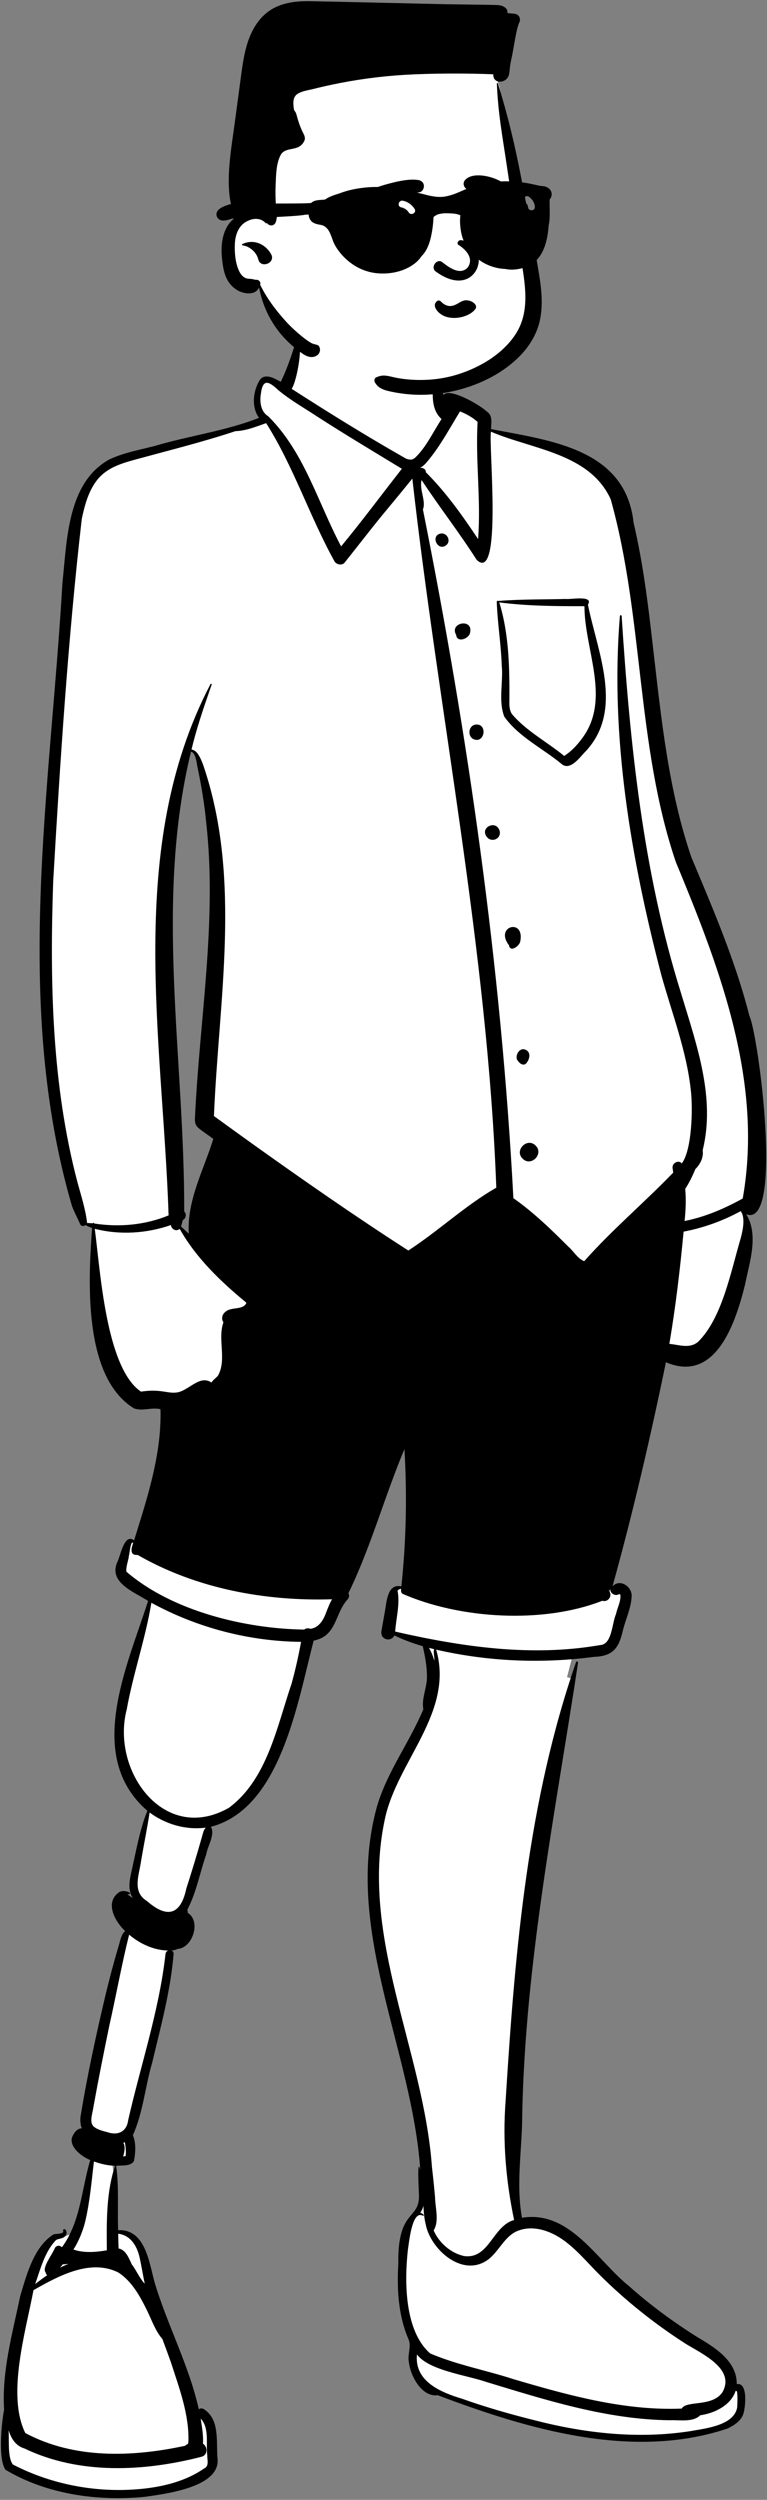
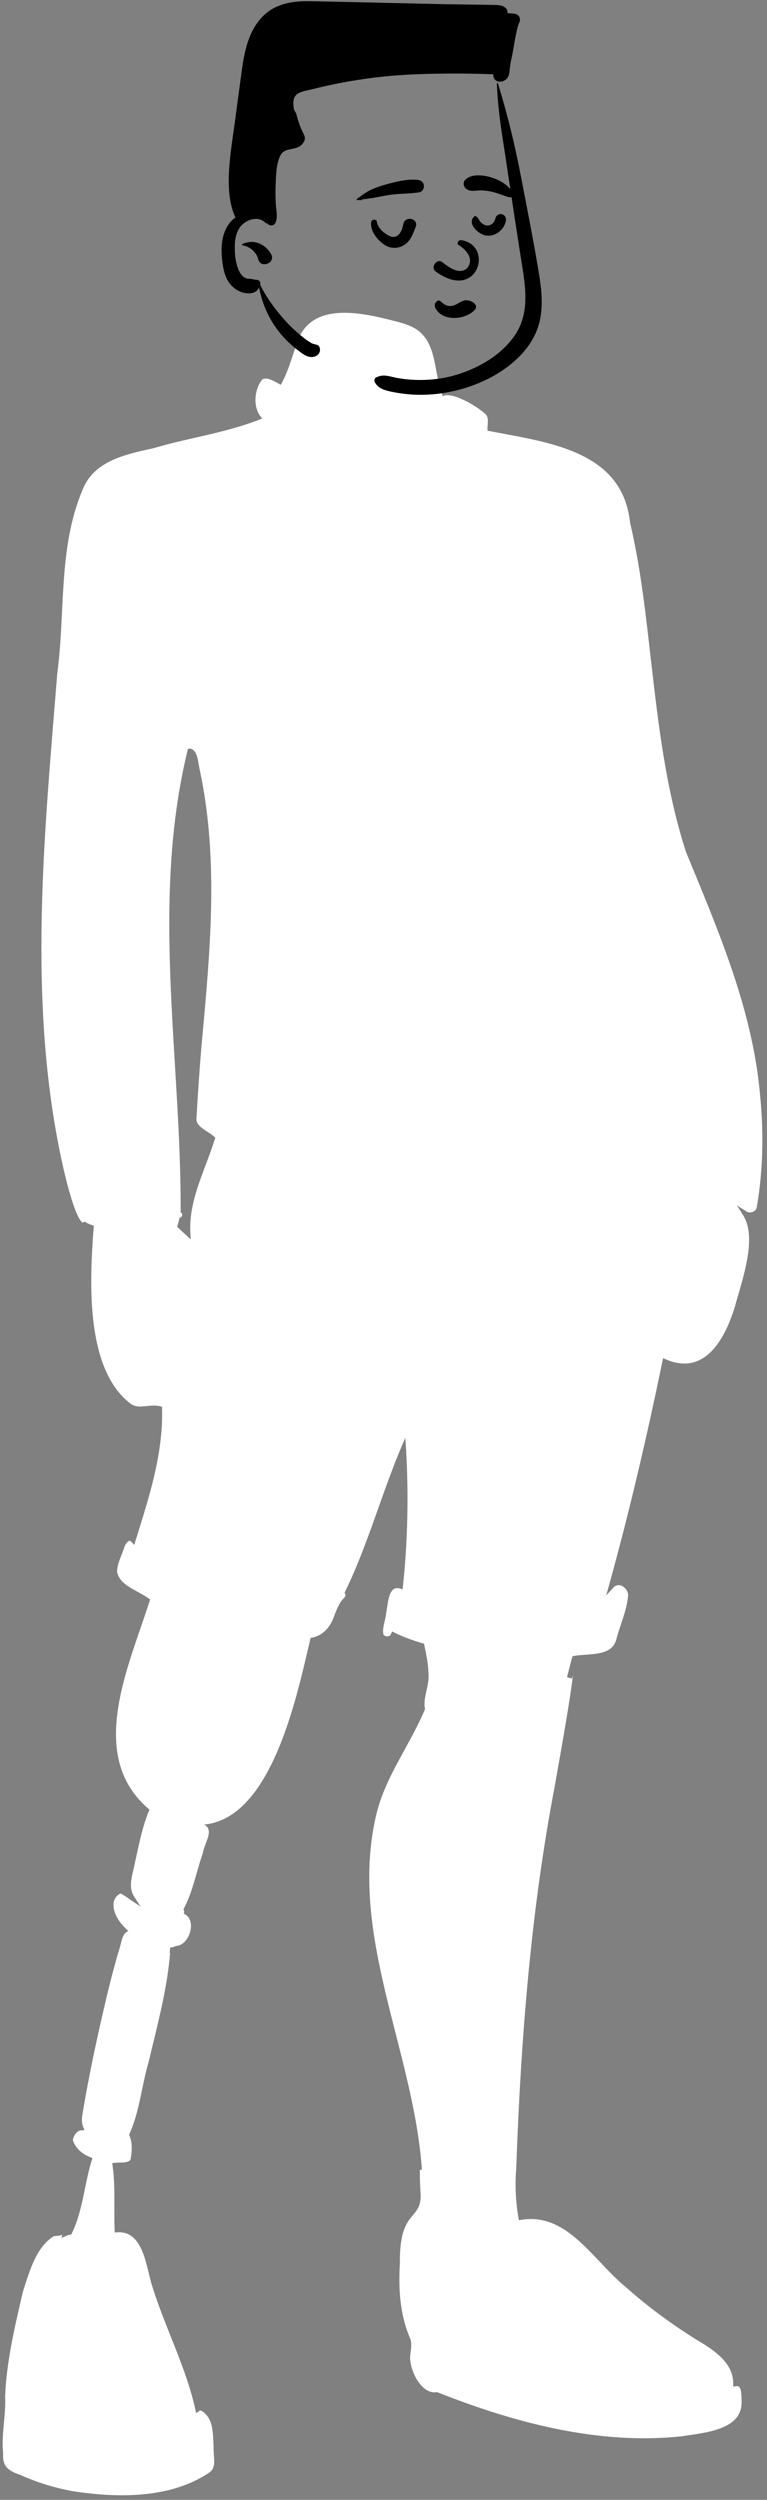
<svg xmlns="http://www.w3.org/2000/svg" width="213px" height="694px" viewBox="0 0 213 694" version="1.1">
  <rect x="0" y="0" width="213" height="694" fill="#808080" stroke="none" />
  <title>peep-standing-28</title>
  <desc>Created with Sketch.</desc>
  <g id="Introduction" stroke="none" stroke-width="1" fill="none" fill-rule="evenodd">
    <g id="variations-standing" transform="translate(-3484, -103)">
      <g id="a-person/standing" transform="translate(3437, 50)">
        <g id="pose/standing/shirt-1" transform="translate(-28.736, 150.264)">
          <path d="M234.846,367.805 C234.096,374.371 231.679,387.952 230.493,394.623 C230.148,396.562 229.906,397.921 229.837,398.367 C223.122,433.398 220.374,468.994 219.099,504.585 C218.725,509.216 218.911,513.835 219.718,518.411 C219.759,518.646 219.802,518.881 219.847,519.115 C220.072,519.069 220.301,519.027 220.533,518.99 C229.977,517.458 236.338,524.341 242.485,530.83 C244.888,533.367 247.258,535.865 249.745,537.859 C255.715,543.175 262.176,547.906 268.946,552.152 C271.714,553.778 274.854,555.701 276.974,558.25 C278.417,559.985 279.38,562.018 279.355,564.46 L279.346,565.297 L280.176,565.17 C280.424,565.131 280.631,565.145 280.799,565.225 C280.977,565.31 281.099,565.464 281.198,565.644 C281.639,566.452 281.638,567.736 281.662,568.708 C281.669,568.957 281.675,569.188 281.685,569.394 C281.76,572.311 280.438,574.237 278.448,575.554 C275.35,577.604 270.728,578.249 266.982,578.795 C266.288,578.896 265.624,578.993 264.998,579.093 C241.952,581.558 218.62,575.332 197.296,566.899 C197.236,566.875 197.176,566.851 197.116,566.828 C197.058,566.838 197,566.847 196.94,566.855 C195.241,567.079 193.78,566.175 192.624,564.867 C191.026,563.06 189.986,560.449 189.738,558.422 C189.52,557.441 189.657,556.528 189.778,555.624 C189.939,554.421 190.075,553.232 189.699,552.067 C186.758,545.392 186.371,538.133 186.792,531.022 C186.677,522.218 188.703,519.734 190.352,517.765 C191.736,516.113 192.854,514.771 192.494,511.018 C192.449,510.464 192.274,506.899 192.35,505.128 L192.902,505.049 C192.027,492.459 188.854,479.99 185.679,467.531 C180.508,447.238 175.315,426.97 180.297,406.228 C181.869,399.833 184.98,394.173 188.1,388.477 C190.08,384.862 192.067,381.235 193.686,377.406 C193.715,377.337 193.744,377.268 193.773,377.199 C193.757,377.132 193.742,377.063 193.729,376.995 C193.423,375.408 193.802,373.793 194.162,372.166 C194.491,370.679 194.814,369.183 194.737,367.688 C194.709,364.877 194.155,362.188 193.572,359.464 C193.542,359.324 193.512,359.185 193.482,359.046 C193.346,359.007 193.209,358.968 193.073,358.929 C190.406,358.159 187.8,357.214 185.297,355.979 L184.626,355.648 L184.328,356.332 C184.233,356.549 184.094,356.716 183.927,356.83 C183.743,356.955 183.528,357.018 183.312,357.026 C183.077,357.036 182.839,356.982 182.634,356.868 C182.472,356.778 182.33,356.651 182.229,356.485 C181.943,355.319 182.262,354.088 182.547,352.868 C182.735,352.064 182.919,351.262 182.981,350.48 C183.073,350.033 183.153,349.511 183.237,348.954 C183.471,347.399 183.716,345.521 184.558,344.404 C184.798,344.087 185.09,343.839 185.467,343.717 C185.828,343.599 186.257,343.597 186.766,343.714 C187.065,343.783 187.321,343.877 187.537,343.995 C187.57,343.696 187.603,343.396 187.635,343.096 C188.981,330.402 189.237,317.601 188.49,304.859 C188.432,303.871 188.368,302.884 188.298,301.898 C187.897,302.806 187.505,303.715 187.122,304.625 C184.828,310.081 182.814,315.742 180.802,321.4 C177.986,329.319 175.173,337.234 171.583,344.572 C171.525,344.691 171.466,344.81 171.408,344.929 C171.477,345.005 171.534,345.094 171.581,345.192 C171.666,345.369 171.71,345.553 171.675,345.737 C171.642,345.915 171.537,346.085 171.371,346.248 C170.038,347.538 169.344,349.263 168.672,350.993 C168.638,351.08 168.604,351.168 168.57,351.255 C168.065,352.846 167.237,354.288 166.113,355.394 C165.114,356.376 163.881,357.09 162.444,357.361 C162.293,357.389 162.143,357.412 161.993,357.43 C161.956,357.587 161.919,357.743 161.883,357.897 C161.704,358.656 161.518,359.457 161.323,360.293 C159.048,370.074 155.646,384.745 149.513,395.544 C145.588,402.454 140.548,407.799 133.886,409.053 C133.401,409.144 132.916,409.212 132.432,409.258 C132.836,409.462 133.175,409.738 133.41,410.122 C134.177,411.376 133.412,413.084 132.833,414.649 C132.491,415.574 132.166,416.472 132.037,417.267 C131.415,419.043 130.894,420.867 130.373,422.692 C129.418,426.04 128.466,429.395 126.847,432.46 C126.787,432.575 126.725,432.689 126.663,432.803 C126.728,432.88 126.778,432.961 126.817,433.056 C126.881,433.217 126.893,433.372 126.875,433.564 C126.859,433.735 126.825,433.873 126.751,434.005 C126.907,434.067 127.061,434.144 127.212,434.236 C127.933,434.678 128.374,435.349 128.593,436.115 C128.859,437.044 128.806,438.108 128.522,439.115 C128.226,440.166 127.676,441.16 126.937,441.882 C126.318,442.487 125.564,442.901 124.715,442.951 C124.657,442.954 124.6,442.956 124.543,442.956 C124.498,442.987 124.452,443.015 124.405,443.042 C124.03,443.253 123.507,443.367 123.017,443.376 L122.849,444.775 C122.955,444.893 122.971,444.954 122.963,445.017 C122.242,453.67 120.181,462.107 118.132,470.511 C117.751,472.071 117.371,473.63 116.999,475.189 C116.276,477.673 115.742,480.232 115.208,482.792 C114.331,486.996 113.459,491.206 111.71,495.082 C111.666,495.178 111.622,495.273 111.578,495.369 C111.621,495.461 111.662,495.554 111.702,495.647 C112.575,497.737 112.396,500.153 111.963,502.329 C111.257,503.135 109.931,503.067 108.829,503.1 C108.405,503.113 107.999,503.125 107.633,503.163 C107.4,503.187 107.152,503.225 106.895,503.269 C106.932,503.502 106.968,503.736 107.001,503.971 C107.536,507.721 107.516,511.54 107.498,515.346 C107.488,517.496 107.478,519.643 107.565,521.77 C107.575,522.021 107.587,522.272 107.6,522.524 C107.83,522.489 108.068,522.465 108.316,522.451 C110.727,522.32 112.402,523.309 113.622,524.86 C115.506,527.256 116.356,530.903 117.104,534.012 C117.307,534.859 117.502,535.668 117.704,536.407 C119.24,541.543 121.206,546.492 123.173,551.438 C125.793,558.03 128.415,564.619 129.981,571.614 L130.22,572.681 L131.101,572.03 C131.18,571.972 131.272,571.931 131.375,571.927 C131.477,571.923 131.584,571.956 131.694,572.02 C134.841,573.906 134.875,577.796 135.008,581.071 C135.019,581.36 135.031,581.646 135.044,581.926 C135.013,582.618 135.064,583.363 135.117,584.12 C135.245,585.933 135.511,587.916 133.974,589.076 C123.11,596.465 108.42,596.253 95.864,594.313 C90.858,593.402 85.972,591.88 81.332,589.797 C79.578,589.203 78.266,588.575 77.464,587.544 C76.782,586.668 76.501,585.504 76.611,583.888 C76.302,580.951 76.567,578.154 76.828,575.354 C77.054,572.927 77.277,570.497 77.157,568.052 C77.525,558.659 79.679,549.374 81.796,540.228 C81.881,539.861 81.965,539.495 82.05,539.129 C82.174,538.742 82.299,538.346 82.425,537.944 C84.056,532.774 85.98,526.438 90.663,523.542 C90.793,523.512 91.003,523.506 91.235,523.487 C91.853,523.436 92.583,523.352 93.017,523.143 C93.029,523.137 93.04,523.131 93.052,523.126 L92.785,524.025 L94.179,523.429 C94.501,523.292 94.838,523.188 95.183,523.124 C95.297,523.102 95.411,523.085 95.527,523.072 C95.583,522.96 95.638,522.847 95.693,522.734 C97.589,518.821 98.47,514.558 99.343,510.293 C99.883,507.659 100.421,505.025 101.213,502.479 C101.281,502.26 101.351,502.042 101.422,501.824 C101.208,501.758 100.996,501.685 100.788,501.605 C98.585,500.758 96.585,499.065 95.966,496.776 C96.115,496.129 96.424,495.422 96.891,494.893 C97.237,494.5 97.676,494.202 98.219,494.168 L99.197,494.107 L98.836,493.197 C98.478,492.295 98.427,491.268 98.537,490.3 C100.381,478.952 102.839,467.702 105.486,456.511 C106.494,452.349 107.572,448.201 108.789,444.095 C108.967,443.601 109.108,443.043 109.252,442.47 C109.549,441.283 109.821,439.983 110.688,439.236 C110.894,439.058 111.125,438.918 111.376,438.806 C111.153,438.606 110.935,438.401 110.722,438.191 C108.872,436.371 107.303,434.16 107.258,431.676 C107.171,430.632 107.666,429.556 108.431,428.888 C108.682,428.668 108.965,428.492 109.27,428.385 L110.442,429.105 C110.723,429.277 110.991,429.473 111.26,429.669 C111.486,429.834 111.713,429.998 111.945,430.152 L114.748,432.001 L112.938,429.175 C111.515,426.953 112.221,424.247 112.793,421.761 C112.948,421.089 113.1,420.431 113.215,419.796 C113.366,419.118 113.514,418.438 113.663,417.756 C114.562,413.634 115.469,409.458 117.049,405.575 C117.114,405.417 117.179,405.26 117.245,405.102 C117.115,404.993 116.986,404.883 116.856,404.771 C110.704,399.44 108.296,392.861 107.985,385.805 C107.536,375.635 111.396,364.488 114.815,354.564 C115.684,352.041 116.526,349.596 117.266,347.265 C117.316,347.105 117.367,346.945 117.417,346.784 C117.279,346.676 117.14,346.572 117.003,346.473 C116.165,345.872 115.16,345.315 114.124,344.742 C111.552,343.32 108.631,341.842 108.242,338.954 C108.285,337.401 108.895,335.904 109.478,334.43 C109.714,333.832 109.949,333.238 110.15,332.646 C110.306,331.951 110.781,331.048 111.386,330.639 C111.517,330.55 111.655,330.478 111.802,330.495 C111.933,330.509 112.054,330.596 112.179,330.728 L113.015,331.611 L113.377,330.45 C113.562,329.857 113.747,329.263 113.933,328.668 C117.475,317.327 121.068,305.776 120.745,293.797 C120.74,293.621 120.734,293.446 120.728,293.273 C120.553,293.216 120.375,293.166 120.194,293.123 C118.961,292.836 117.708,292.949 116.472,293.073 C114.918,293.229 113.373,293.443 111.979,292.402 C99.279,282.706 100.661,257.992 101.748,243.566 C101.763,243.378 101.777,243.189 101.791,243 C101.615,242.951 101.439,242.897 101.264,242.838 C100.674,242.641 100.11,242.4 99.597,242.096 L99.176,241.846 L98.792,242.149 C98.605,242.157 98.496,242.046 98.375,241.918 C97.879,241.392 97.389,240.436 96.9,239.264 C95.172,235.114 93.625,228.321 93.169,226.32 C93.157,226.27 93.147,226.223 93.135,226.171 C83.893,184.368 87.428,141.264 90.892,98.909 C91.14,95.882 91.387,92.859 91.629,89.842 C92.375,84.263 92.661,78.551 92.946,72.828 C93.53,61.117 94.102,49.351 98.731,38.59 C101.823,30.729 110.539,28.904 117.941,27.251 C118.144,27.205 118.346,27.16 118.548,27.115 C122.403,25.969 126.279,25.084 130.15,24.2 C136.082,22.846 142.002,21.491 147.652,19.268 C147.958,19.148 148.263,19.025 148.567,18.9 C148.35,18.679 148.15,18.443 147.97,18.192 C146.978,16.813 146.589,15.009 146.691,13.218 C146.797,11.361 147.432,9.509 148.521,8.136 C148.948,7.823 149.449,7.79 149.958,7.873 C150.956,8.035 151.996,8.626 152.843,9.091 C152.927,9.137 153.009,9.183 153.088,9.226 L153.724,9.573 L154.061,8.933 C155.392,6.407 156.316,3.623 157.219,0.89 C157.741,-0.687 158.256,-2.248 158.845,-3.726 C160.649,-7.532 163.744,-9.357 167.314,-10.059 C172.695,-11.118 179.131,-9.688 184.108,-8.448 C184.287,-8.403 184.467,-8.357 184.647,-8.311 C187.158,-7.676 189.851,-7.014 191.939,-5.449 C195.415,-2.679 196.153,1.629 196.938,5.855 C197.336,7.995 197.735,10.124 198.435,12.066 C198.514,12.284 198.597,12.501 198.684,12.718 C198.882,12.629 199.076,12.561 199.265,12.518 C202.017,11.89 208.059,15.461 210.141,17.363 C210.686,17.723 210.935,18.082 211.065,18.486 C211.28,19.158 211.211,19.928 211.161,20.688 C211.138,21.033 211.116,21.377 211.112,21.712 C211.11,21.908 211.113,22.107 211.12,22.308 C211.31,22.345 211.5,22.382 211.689,22.419 C212.915,22.657 214.166,22.889 215.433,23.124 C224.499,24.809 234.386,26.619 241.439,31.601 C246.37,35.084 249.886,40.139 250.708,47.823 C253.314,58.928 254.697,70.147 255.978,81.373 C256.15,82.856 256.321,84.34 256.491,85.825 C258.554,103.831 260.634,121.941 266.241,139.251 C266.791,140.596 267.325,141.892 267.859,143.188 C276.243,163.529 284.751,184.144 286.764,206.262 C287.855,216.832 287.689,227.51 285.877,237.988 C285.771,238.553 285.323,238.949 284.812,239.157 C284.25,239.385 283.577,239.405 283.074,239.088 L280.391,237.399 L282.092,240.071 C285.673,245.694 282.674,255.584 280.645,262.567 C280.344,263.602 280.061,264.576 279.818,265.467 C278.26,270.624 275.739,276.239 271.779,279.218 C270.281,280.345 268.573,281.086 266.629,281.25 C264.843,281.402 262.864,281.069 260.671,280.133 C260.396,280.016 260.13,279.895 259.873,279.772 C259.813,280.062 259.753,280.353 259.693,280.644 C255.386,301.535 250.579,322.242 244.873,342.806 L244.078,345.671 L246.086,343.475 C246.407,343.124 246.774,342.918 247.157,342.842 C247.587,342.757 248.029,342.832 248.436,343.016 C248.9,343.225 249.32,343.576 249.633,344.015 C249.918,344.416 250.115,344.893 250.17,345.411 C250.006,348.22 249.097,350.921 248.199,353.616 C247.72,355.054 247.242,356.49 246.869,357.939 C246.452,359.433 245.572,360.351 244.444,360.93 C242.717,361.816 240.46,361.96 238.331,362.116 C237.22,362.198 236.14,362.278 235.17,362.444 C235.025,362.469 234.878,362.496 234.729,362.526 C234.687,362.666 234.646,362.807 234.605,362.947 C234.319,363.938 234.068,364.939 233.816,365.939 C233.615,366.74 233.415,367.54 233.195,368.336 L234.564,368.731 C234.664,368.401 234.758,368.092 234.846,367.805 L234.846,367.805 Z M128.562,243.383 C128.609,237.383 130.752,231.726 132.875,226.078 C133.76,223.724 134.644,221.372 135.383,218.999 C135.426,218.858 135.47,218.717 135.513,218.575 C135.401,218.464 135.289,218.357 135.175,218.256 C134.634,217.776 133.965,217.338 133.282,216.896 C132.33,216.278 131.336,215.658 130.745,214.82 C130.382,214.304 130.193,213.698 130.319,212.871 C130.662,206.688 131.085,200.507 131.591,194.335 C131.71,193.017 131.829,191.7 131.949,190.381 C134.061,167.139 136.188,143.631 132.006,120.503 C131.821,119.45 131.607,118.408 131.392,117.365 C131.247,116.665 131.103,115.964 130.968,115.261 C130.949,115.158 130.927,115.02 130.902,114.861 C130.781,114.102 130.58,112.893 130.173,112.012 C129.806,111.215 129.268,110.706 128.624,110.594 C128.396,110.554 128.165,110.566 127.933,110.625 C127.891,110.789 127.85,110.958 127.809,111.126 C120.805,139.912 122.563,169.277 124.328,198.585 C125.139,212.07 125.951,225.541 125.901,238.938 C125.9,239.07 125.9,239.201 125.899,239.333 C125.983,239.359 126.063,239.402 126.135,239.467 C126.317,239.632 126.367,239.862 126.33,240.076 C126.286,240.336 126.123,240.583 125.872,240.715 C125.785,240.761 125.692,240.79 125.597,240.804 C125.569,240.93 125.541,241.056 125.511,241.181 C125.376,241.754 125.225,242.323 125.056,242.888 C125.015,243.026 124.973,243.165 124.929,243.303 C125.036,243.404 125.142,243.505 125.249,243.606 C125.964,244.285 126.684,244.958 127.412,245.625 L128.709,246.813 L128.605,245.059 C128.571,244.497 128.557,243.938 128.562,243.383 Z" id="🎨-Background" fill="#FFFFFF" />
-           <path d="M158.306,-3.793 C160.156,-2.298 158.227,8.487 156.736,10.688 C166.817,17.167 177.002,23.498 187.4,29.432 L188.477,30.045 L188.472,30.045 C188.906,30.241 189.61,30.396 190.035,30.315 L190.35,30.211 C190.397,30.197 190.422,30.191 190.408,30.203 C190.572,30.116 190.731,30.024 190.887,29.922 L191.047,29.773 C194.08,26.898 196.03,22.615 198.361,19.069 C194.407,15.587 196.377,8.801 196.538,4.166 C197.285,4.147 197.373,6.515 197.587,7.202 L197.667,7.638 C197.962,9.242 198.289,10.886 198.905,12.38 C200.615,10.218 209.274,15.327 210.896,16.971 C212.663,18.096 212.121,20.096 212.098,21.854 C228.529,25.045 249.482,27.29 251.689,47.88 C254.287,58.925 255.675,70.167 256.959,81.424 L257.099,82.621 C259.372,102.186 261.339,122.01 267.741,140.748 L269.92,145.935 C275.243,158.625 280.459,171.414 283.855,184.77 C286.448,190.383 293.353,243.955 282.967,239.822 C286.518,245.607 283.861,253.219 282.627,259.404 C280.067,269.731 274.584,286.879 260.664,280.92 C256.355,301.821 251.543,322.552 245.833,343.128 C247.738,341.045 250.922,342.888 251.158,345.529 C251.131,348.926 249.501,352.14 248.704,355.412 L248.637,355.703 C247.528,360.411 245.804,362.552 240.63,362.712 C226.082,364.644 211.176,363.993 196.872,360.709 C201.891,378.15 185.961,391.678 182.605,407.803 C175.584,440.589 193.386,471.958 195.694,504.382 C196.029,507.205 196.316,510.033 196.561,512.863 C196.625,515.781 197.744,519.37 196.162,521.938 C197.648,525.369 200.961,528.283 204.66,529.058 C211.623,529.949 212.545,520.683 218.507,519.046 C216.243,508.226 215.291,497.247 216.134,486.216 L216.288,483.752 C218.827,443.505 222.401,402.484 235.702,364.198 C235.823,363.838 236.317,363.99 236.261,364.35 C229.958,405.98 221.629,447.407 220.761,489.664 C220.775,499.246 218.957,508.927 220.692,518.421 C234.019,516.262 241.45,530.215 250.466,537.438 C256.414,542.737 262.852,547.451 269.599,551.683 L270.036,551.94 C274.778,554.747 280.406,558.502 280.34,564.6 C283.508,564.065 282.75,570.975 282.188,572.8 C281.53,574.846 279.618,576.024 277.785,576.935 C251.417,585.756 222.375,577.165 197.307,567.692 C192.913,568.271 189.773,562.47 189.304,558.641 C188.825,556.528 189.949,554.477 189.294,552.417 C186.337,545.722 185.925,538.33 186.354,531.113 C186.122,515.949 192.201,519.16 192.096,512.23 L192.036,510.98 C191.902,508.103 191.663,501.74 192.464,505.231 C190.146,471.472 171.037,438.341 180.402,404.319 C183.236,394.597 189.383,386.592 193.303,377.262 C192.709,374.192 194.467,371.015 194.298,367.843 C194.276,365.073 193.721,362.428 193.148,359.745 C190.441,358.963 187.795,358.003 185.254,356.749 C184.404,358.697 181.231,357.993 181.663,355.531 L182.547,350.513 L182.547,350.513 L182.58,350.348 C183.117,347.599 183.212,342.231 187.199,343.154 C188.544,330.499 188.796,317.736 188.052,305.033 C182.542,318.137 178.657,332.424 172.496,345.017 C172.784,345.588 172.755,346.297 172.144,346.887 C168.66,350.842 169.268,356.941 162.849,358.192 C158.405,375.042 153.76,404.837 134.291,409.884 C135.588,411.931 133.345,415.297 133.005,417.573 C131.202,422.689 130.316,428.033 127.751,432.924 C127.848,433.159 127.891,433.441 127.858,433.763 C131.651,436.077 129.245,443.551 125.029,443.793 C124.562,444.057 123.914,444.209 123.303,444.22 C123.695,444.348 123.989,444.687 123.944,445.234 C123.089,455.504 120.344,465.506 117.962,475.501 C116.045,482.069 115.454,489.285 112.632,495.507 C113.571,497.677 113.365,500.344 112.946,502.615 C112.127,504.228 109.526,503.816 107.98,504.003 C107.987,504.015 107.994,504.029 107.999,504.044 C108.001,504.044 108.001,504.044 108.001,504.041 C108.82,509.897 108.308,515.96 108.55,521.874 C116.078,521.464 117.164,530.865 118.665,536.353 C122.243,548.313 128.205,559.332 130.95,571.591 C131.316,571.321 131.812,571.238 132.328,571.539 C136.817,574.395 135.757,580.508 136.125,585.085 C137.222,593.19 121.859,595.042 116.007,595.888 C102.88,597.195 88.715,595.201 77.298,588.412 C75.135,585.598 76.162,575.366 76.875,571.643 C76.211,560.999 79.216,550.451 81.362,540.102 L81.577,539.386 C83.312,533.596 85.348,526.303 90.641,523.021 C91.198,522.83 93.59,522.99 93.278,522.079 L93.263,522.037 C93.123,521.699 93.647,521.414 93.875,521.682 C94.357,522.244 94.334,522.928 93.852,523.502 C93.191,524.287 92.135,524.128 91.308,524.599 C88.174,527.808 86.964,532.669 85.506,536.834 C86.596,535.973 87.691,535.151 88.838,534.379 C88.615,534.196 88.465,533.909 88.425,533.618 C87.224,532.405 90.428,528.357 90.95,526.867 C91.427,525.969 92.382,526.067 92.94,526.607 C98.134,519.558 98.353,510.521 100.805,502.401 L100.664,502.345 C98.344,501.393 95.069,498.822 95.702,496.208 C96.157,495.018 97.017,493.654 98.447,493.591 C98.05,492.589 97.977,491.456 98.102,490.342 C99.951,478.97 102.413,467.695 105.066,456.48 C106.088,452.248 107.187,448.027 108.428,443.853 L108.678,443.018 C109.006,441.935 109.388,439.655 110.495,438.83 C107.65,436.177 104.836,431.001 108.635,428.177 C109.996,426.937 113.369,428.598 111.089,428.632 C111.613,428.953 112.097,429.352 112.611,429.691 C110.713,426.78 112.216,422.926 112.789,419.789 L112.944,419.084 C113.95,414.497 114.898,409.776 116.662,405.44 C99.178,390.34 111.101,365.279 116.86,347.183 C112.997,344.663 105.632,342.053 108.391,336.221 C109.212,334.593 110.253,328.272 112.97,330.372 L114.193,326.45 C117.487,315.852 120.61,305.097 120.306,293.948 C117.738,293.343 115.404,294.605 112.931,293.719 C98.783,284.996 100.238,258.273 101.311,243.645 C100.672,243.432 100.062,243.169 99.506,242.84 C99.015,243.205 98.269,243.226 97.982,242.553 C97.257,240.853 96.326,239.194 95.696,237.467 C79.304,181.204 89.772,121.913 93.072,64.56 C94.358,52.777 94.368,36.78 106.094,30.287 C110.029,28.426 114.47,27.627 118.665,26.554 C128.289,23.689 138.342,22.405 147.664,18.739 C145.495,15.732 146.011,11.345 147.819,8.32 C149.252,6.143 152.003,7.809 153.704,8.735 C155.667,4.731 157.013,0.462 158.306,-3.793 Z M131.465,574.175 L131.618,575.135 C131.936,577.133 132.22,579.115 132.106,581.148 C132.681,581.513 133.033,582.176 133.073,582.845 C133.123,583.688 132.702,584.504 131.653,584.786 C115.647,588.901 97.739,589.781 82.524,582.47 C80.067,581.746 78.826,579.689 78.118,577.377 C78.319,579.968 77.794,584.888 79.291,586.912 C90.475,592.72 103.489,595.017 116.007,593.586 C121.745,592.92 127.566,591.374 132.368,588.061 C133.906,587.38 133.264,585.698 133.296,584.378 C132.891,581.06 133.947,576.821 131.465,574.175 Z M108.59,533.613 C100.798,529.709 91.86,534.638 85.034,538.521 C82.896,549.917 77.551,567.6 82.761,578.183 C96.32,585.452 112.509,584.887 127.174,581.714 C127.364,581.525 127.568,581.368 127.817,581.254 C127.795,581.283 127.9,581.205 127.915,581.193 C127.917,581.186 127.919,581.179 127.919,581.174 L127.96,581.137 C127.966,581.131 127.973,581.126 127.979,581.122 C127.957,581.136 127.941,581.148 127.924,581.162 L127.927,581.148 L127.927,581.148 C127.93,581.153 128.006,581.084 128.031,581.105 L128.118,581.04 C128.248,580.938 128.078,581.039 127.929,581.143 C127.972,580.959 128.036,580.778 128.062,580.591 C128.057,580.603 128.057,580.612 128.055,580.619 C128.33,573.134 125.475,565.605 123.186,558.508 C122.422,556.352 121.619,554.209 120.821,552.064 C118.939,549.936 117.916,546.942 116.696,544.422 L116.61,544.247 C114.651,540.265 112.417,536.092 108.59,533.613 Z M191.522,556.371 C190.793,563.874 198.116,566.863 204.047,568.664 C210.718,571.032 217.553,572.997 224.426,574.696 C238.506,578.317 253.185,579.903 267.618,577.633 L267.997,577.566 C272.185,576.838 279.503,575.928 280.44,571.165 L280.447,571.096 C280.51,570.377 280.643,567.311 280.34,566.538 C280.231,566.536 280.124,566.512 280.022,566.463 C278.815,570.314 274.42,572.656 270.183,573.26 C268.185,575.263 264.503,574.52 261.84,574.634 C244.257,574.46 227.354,569.027 210.694,563.977 C205.385,562.136 194.834,560.822 191.522,556.371 Z M193.315,515.074 C193.177,515.796 192.833,516.481 192.414,517.074 C192.733,516.954 194.029,517.939 193.136,517.842 C190.131,516.211 189.334,525.369 189.013,527.294 C188.029,536.102 188.053,549.843 195.198,556.089 C202.653,559.276 210.699,560.739 218.389,563.246 L220.209,563.78 C234.784,568.04 249.765,572.023 265.062,571.395 C266.298,569.062 273.482,571.033 276.337,566.899 C280.067,560.37 270.643,556.188 266.143,553.399 C257.544,547.889 249.511,541.482 242.268,534.286 C238.863,530.904 235.747,527.031 231.747,524.313 L231.539,524.173 C228.112,521.905 223.714,520.499 219.69,521.988 C215.772,523.436 214.332,527.903 211.046,530.212 C203.882,535.071 195.177,526.952 193.946,520.189 C193.532,518.525 193.404,516.792 193.315,515.074 Z M108.562,522.85 C108.58,524.221 108.618,525.59 108.673,526.96 C110.679,527.273 111.544,529.7 112.35,531.387 C113.659,533.097 114.432,535.127 115.931,536.744 C115.42,534.307 115.048,531.847 114.494,529.411 C113.77,526.204 111.972,523.272 108.562,522.85 Z M94.761,531.226 C94.227,531.286 93.693,531.333 93.158,531.359 L92.988,531.575 L92.988,531.575 L92.902,531.681 C92.74,531.883 92.574,532.082 92.408,532.278 C93.175,531.891 93.962,531.545 94.761,531.226 Z M101.819,502.795 C101.157,508.394 100.687,514.044 99.383,519.537 C98.692,522.272 97.621,524.865 96.129,527.249 C99.103,528.261 102.37,527.974 105.403,527.46 L105.386,525.454 C105.333,518.263 105.42,510.833 107.681,503.996 C105.663,503.942 103.739,503.474 101.819,502.795 Z M110.414,497.443 C110.276,497.507 110.134,497.564 109.987,497.616 C110.629,498.681 110.284,500.27 109.923,501.413 C110.162,501.375 110.4,501.332 110.637,501.28 C110.773,499.965 110.626,498.73 110.414,497.443 Z M111.594,439.828 C109.518,448.163 107.973,456.761 106.073,465.191 C104.583,472.433 103.127,479.679 101.812,486.953 L101.532,488.512 C101.309,489.773 100.625,491.88 101.632,492.961 C102.515,493.907 104.361,494.352 105.567,494.665 C108.502,495.672 110.937,494.511 111.331,491.33 C114.783,476.174 119.801,461.293 121.627,445.822 L121.695,445.234 C121.742,444.715 122.068,444.383 122.457,444.241 C118.437,444.166 114.604,442.376 111.594,439.828 Z M124.614,435.633 L124.628,435.526 L124.462,435.586 L124.462,435.586 L124.538,435.61 L124.538,435.61 L124.614,435.633 Z M117.282,405.917 C116.625,410.25 115.73,414.549 115,418.871 L114.796,420.097 C114.155,423.835 112.592,428.108 116.565,430.508 C122.167,435.396 125.936,434.394 127.502,426.935 C129.013,422.264 130.434,417.562 131.769,412.838 L132.076,411.747 C132.258,411.093 132.451,410.543 132.893,410.117 C127.369,410.839 121.747,409.218 117.282,405.917 Z M117.774,347.69 C116.122,357.722 112.72,367.338 110.926,377.326 C106.493,394.326 121.337,414.852 139.298,404.611 C149.943,396.731 152.641,382.05 156.696,370.19 C157.765,366.333 158.627,362.463 159.344,358.541 C144.874,358.401 130.463,354.619 117.774,347.69 Z M194.863,360.216 C195.516,361.316 195.998,362.515 196.34,363.757 C196.486,362.756 195.947,361.47 196.321,360.579 C195.834,360.463 195.347,360.344 194.863,360.216 Z M187.137,343.761 C186.769,343.836 186.439,344.031 186.128,344.31 C186.891,348.041 185.722,351.923 185.48,355.69 C204.085,359.935 223.297,362.748 242.311,359.446 C245.753,359.355 245.641,353.402 246.807,350.828 C247.158,349.079 248.207,347.266 248.02,345.484 C247.848,345.226 247.637,345.33 247.764,345.214 L247.798,345.184 L247.761,345.215 C246.755,346.014 245.103,345.146 245.318,344.005 L245.327,343.96 C245.14,344.102 244.919,344.183 244.688,344.213 C246.05,345.446 244.751,347.68 243.014,347.131 C226.492,353.617 203.43,352.175 187.51,345.197 C187.105,344.935 187.034,344.288 187.137,343.761 Z M112.775,330.995 C111.986,330.31 111.748,334.005 111.54,334.591 C111.392,336.072 110.683,337.569 110.834,339.057 C123.435,349.93 143.684,354.909 160.232,355.133 C160.679,354.725 161.363,354.682 161.956,354.922 C164.495,354.577 165.697,352.167 166.455,349.999 L166.633,349.55 C167.02,348.58 167.424,347.616 167.936,346.719 C149.346,347.302 130.173,343.745 113.948,334.404 C111.654,334.621 112.174,332.465 112.775,330.995 Z M123.205,242.828 C116.429,245.171 109.035,245.651 102.055,243.871 C103.586,255.325 105.124,282.459 114.879,289.076 C116.527,288.839 118.182,288.722 119.847,288.888 C120.838,288.987 121.817,289.146 122.799,289.298 C123.168,289.349 123.903,289.388 124.372,289.355 L124.452,289.348 C124.294,289.36 124.18,289.353 124.523,289.338 L124.561,289.336 L124.664,289.328 C128.046,289.025 131.099,284.255 134.446,286.544 C134.937,285.802 135.68,285.326 136.251,284.665 C138.791,280.224 136.092,274.509 137.79,269.828 C137.148,268.953 137.36,267.643 138.367,266.894 C139.936,265.454 143.253,266.526 144.157,264.459 C144.095,264.572 144.09,264.442 144.114,264.374 L144.12,264.36 L143.961,264.229 C137.029,258.499 130.325,252.095 125.782,244.146 L125.63,243.877 C124.761,244.719 123.333,244.076 123.205,242.828 Z M281.494,238.941 C276.519,241.657 271.147,243.596 265.575,244.662 C264.593,255.087 263.377,265.496 261.614,275.82 C264.349,276.053 267.149,277.226 269.532,275.305 C276.304,268.735 278.745,255.52 281.404,246.596 L281.509,246.19 C282.068,244.001 282.709,240.973 281.494,238.941 Z M212.083,22.586 C211.372,26.139 215.294,64.823 208.141,58.206 C203.3,50.616 197.762,43.513 192.811,36.001 C192.129,38.686 194.125,41.877 193.182,44.154 C205.779,107.177 214.919,171.17 218.306,235.371 C223.874,239.275 228.756,244.008 233.543,248.803 C235.034,250.069 236.117,252.139 237.97,252.868 C245.684,244.159 254.627,236.641 262.692,228.268 C262.635,227.86 262.576,227.453 262.517,227.045 C262.289,225.474 264.369,224.692 265.062,225.735 C267.933,221.972 268.173,210.32 267.582,205.432 C266.416,194.47 262.319,183.997 259.393,173.434 C250.958,141.117 245.12,107.216 247.883,73.761 C247.923,73.451 248.336,73.446 248.373,73.761 C250.665,109.105 254.237,144.546 264.882,178.517 L265.135,179.357 C269.294,193.087 274.439,207.642 270.879,222.042 C271.174,223.98 270.242,225.912 268.834,227.306 C268.05,229.202 267.155,231.074 266.029,232.778 C266.287,235.741 266.169,238.741 265.846,241.714 C271.57,240.569 276.909,238.277 281.993,235.461 C282.283,233.816 282.537,232.167 282.734,230.51 C286.523,199.787 274.967,169.908 263.407,142.018 C252.391,109.515 254.543,74.242 245.337,41.362 C239.512,28.54 223.604,27.532 212.083,22.586 Z M149.643,20.204 C146.865,21.164 144.087,22.346 141.117,22.43 C132.218,25.386 123.093,27.656 114.047,30.123 L113.171,30.362 C109.31,31.422 105.41,32.633 102.805,35.871 C100.307,38.975 99.262,42.974 98.445,46.792 C94.619,80.155 92.451,113.856 90.508,147.419 C89.554,175.365 90.098,203.777 97.252,230.97 C98.263,234.696 99.492,238.434 99.927,242.261 C100.447,242.268 100.969,242.304 101.494,242.356 C101.502,242.106 101.883,242.147 101.855,242.392 C108.807,243.487 116.033,242.839 122.557,240.147 C120.945,191.193 110.471,138.061 134.196,92.646 C134.294,92.473 134.588,92.592 134.522,92.784 L133.937,94.468 C132.055,99.896 130.216,105.331 128.893,110.929 C130.779,110.649 132.154,115.058 132.51,116.139 C142.793,147.305 136.46,180.561 135.151,212.569 C138.678,215.114 142.188,217.681 145.726,220.207 C159.992,230.392 174.384,240.424 189.132,249.902 C197.489,244.481 204.975,237.372 213.561,232.456 C211.107,166.331 197.591,100.906 190.244,35.598 C187.519,38.978 184.744,42.32 181.972,45.661 C178.407,50.03 174.961,54.511 171.447,58.922 C170.72,59.837 169.136,59.482 168.618,58.559 C161.695,46.072 157.294,32.279 149.643,20.204 Z M128.774,111.427 C118.561,153.4 127.047,196.623 126.886,239.074 C127.646,239.744 127.364,241.016 126.478,241.477 C126.347,242.062 126.193,242.643 126.012,243.224 C126.725,243.899 127.442,244.57 128.166,245.233 C127.615,235.992 132.275,227.598 134.975,218.921 C133.621,217.9 132.191,216.976 130.871,215.915 C129.934,215.098 129.822,214.208 129.877,213.046 L129.881,212.965 C131.159,185.608 136.086,158.256 132.976,130.855 C132.49,125.698 131.609,120.592 130.541,115.527 L130.518,115.394 C130.346,114.379 130.024,111.644 128.774,111.427 Z M281.953,238.692 L281.87,238.737 L282.055,238.893 C282.017,238.829 281.984,238.761 281.953,238.692 Z M220.861,224.391 C218.493,222.075 222.148,218.403 224.485,220.774 C226.85,223.094 223.193,226.766 220.861,224.391 Z M219.301,196.853 C218.778,195.483 220.232,193.311 221.77,194.221 L221.818,194.25 L221.839,194.222 C223.295,195.08 222.758,196.857 221.904,197.917 C220.956,198.891 219.777,197.734 219.301,196.853 Z M217.078,165.148 C212.96,159.764 221.611,157.555 220.194,164.183 C219.891,165.423 217.401,167.231 217.078,165.148 Z M210.989,135.149 C208.803,132.483 213.501,130.189 214.484,133.372 C215.047,135.495 212.394,136.804 210.989,135.149 Z M232.854,69.016 C234.148,69.217 240.693,67.882 239.008,70.602 C241.64,83.729 249.043,99.746 238.473,111.216 L238.379,111.309 C236.82,112.863 234.327,116.557 231.942,115.035 C226.647,110.577 219.825,107.392 215.778,101.686 C214.077,97.21 215.526,92.209 215.076,87.527 C214.883,81.604 213.895,75.736 213.684,69.822 C213.675,69.535 213.986,69.443 214.18,69.564 C220.39,69.071 226.631,69.18 232.854,69.016 Z M214.392,69.979 C217.201,79.105 217.264,88.863 217.189,98.323 C217.233,99.298 217.406,100.247 217.916,100.992 C221.931,105.718 227.653,108.679 232.42,112.605 C234.35,111.347 235.877,109.738 237.245,107.914 C245.622,96.974 238.031,83.204 238.041,71.022 L236.967,71.024 C229.449,71.034 221.859,70.935 214.392,69.979 Z M208.071,103.873 L208.143,103.873 C211.024,103.881 210.364,108.753 207.645,108.085 C205.353,107.544 205.703,103.903 208.071,103.873 L208.071,103.873 Z M202.42,79.002 C200.424,75.607 207.011,74.294 206.317,78.215 L206.332,78.054 C206.335,78.023 206.338,77.995 206.341,77.971 L206.291,78.338 L206.291,78.338 C206.051,80.072 202.621,81.314 202.42,79.002 Z M197.917,50.907 L197.998,50.888 C199.828,50.404 201.18,52.968 199.608,54.12 C197.297,55.861 195.305,51.586 197.917,50.907 L197.917,50.907 Z M153.115,11.124 L152.891,10.918 C150.503,8.729 148.711,7.634 148.182,12.096 C147.813,14.272 148.13,17.016 150.22,18.303 C160.226,28.178 164.018,42.277 170.466,54.421 C176.288,47.383 181.706,40.057 187.337,32.877 C179.58,28.159 171.746,23.478 164.094,18.555 C160.437,16.128 156.501,13.919 153.115,11.124 Z M203.486,16.945 C200.477,21.848 197.698,27.151 193.861,31.491 C193.372,31.981 192.863,32.37 192.338,32.666 C193.088,32.45 194.083,33.01 193.989,33.832 C199.575,39.39 204.141,45.855 208.504,52.397 C209.339,41.575 207.749,30.709 208.364,19.87 C206.946,18.569 205.258,17.678 203.486,16.945 Z" id="🖍-Ink" fill="#000000" />
        </g>
        <g id="Head" stroke-width="1" transform="translate(95.946, 42.662)">
          <g id="head/Flat-Top">
-             <path d="M57.482,17.837 C70.967,17.837 88.373,26.279 89.858,34.925 C91.607,45.114 100.974,84.211 98.859,96.748 C96.743,109.286 85.345,118.312 67.107,118.312 C48.868,118.312 35.255,108.385 32.129,104.977 C30.045,102.705 27.072,97.513 23.21,89.4 C16.7,88.536 13.429,85.456 13.398,80.16 C13.368,74.864 15.484,71.252 19.748,69.325 C18.228,48.424 19.382,35.253 23.21,29.811 C28.953,21.649 43.997,17.837 57.482,17.837 Z" id="🎨-Background" fill="#FFFFFF" />
            <path d="M89.032,33.53 C89.023,33.348 89.289,33.326 89.339,33.488 C92.248,43.079 94.041,50.554 95.929,60.388 L96.486,63.281 C97.976,70.996 99.482,78.723 100.753,86.476 L100.827,86.939 C101.464,90.952 101.831,95.004 101.033,99.026 C100.287,102.785 98.249,106.231 95.604,108.975 C90.491,114.28 83.385,117.593 76.237,119.074 C72.622,119.823 68.893,120.112 65.21,119.852 C63.374,119.723 61.541,119.465 59.743,119.084 L59.544,119.041 C57.732,118.651 56.124,118.185 55.162,116.483 C54.92,116.055 55.017,115.32 55.525,115.1 C56.485,114.687 57.19,114.514 58.237,114.633 C59.237,114.746 60.213,115.047 61.201,115.235 C63.089,115.593 65.008,115.772 66.929,115.815 C70.703,115.898 74.486,115.427 78.094,114.303 C84.292,112.372 90.59,108.677 94.212,103.15 C98.472,96.648 96.776,88.757 95.647,81.576 L95.613,81.359 C94.47,74.02 93.34,66.68 92.243,59.336 L91.775,56.188 C90.545,47.872 89.384,41.935 89.032,33.53 Z M26.1,13.173 C29.194,11.138 33.038,10.638 36.672,10.667 L37.127,10.672 C41.779,10.743 65.2,11.299 73.041,11.47 L74.907,11.51 C77.376,11.556 82.355,11.605 84.921,11.651 L85.069,11.654 C86.327,11.678 87.586,11.687 88.845,11.728 L89.029,11.734 C89.972,11.774 90.757,11.915 91.495,12.579 C91.871,12.915 92.017,13.427 91.983,13.916 L91.977,13.979 L93.846,14.143 C95.115,14.255 95.787,15.391 95.282,16.54 L95.257,16.596 C94.362,18.501 93.678,24.047 93.198,26.098 C92.946,27.176 92.744,28.271 92.625,29.373 C92.531,30.241 92.521,31.11 92.037,31.873 C91.003,33.502 88.097,33.488 88.044,31.181 C88.042,31.108 88.044,31.037 88.052,30.968 C80.737,30.648 70.751,30.679 63.445,31.115 C56.622,31.523 49.83,32.447 43.145,33.862 C41.451,34.22 39.763,34.611 38.086,35.035 C36.711,35.381 35.023,35.587 33.792,36.329 C32.415,37.164 32.441,38.659 32.591,40.084 C32.751,41.593 33.019,40.815 33.399,42.191 L33.422,42.278 C33.814,43.771 34.298,45.248 34.939,46.651 C35.305,47.452 35.894,48.222 35.671,49.144 C35.545,49.663 35.134,50.218 34.757,50.581 C33.037,52.228 30.13,51.178 28.962,53.434 C27.739,55.794 27.709,58.99 27.605,61.6 L27.599,61.753 C27.523,63.552 27.544,65.356 27.663,67.15 C27.77,68.785 28.206,70.404 27.646,71.976 C27.237,73.118 25.903,73.225 25.205,72.296 C25.125,72.189 25.051,72.08 24.982,71.97 L24.915,71.859 L24.911,71.862 C24.977,71.966 25.039,72.073 25.098,72.182 C25.162,72.303 25.003,72.435 24.906,72.331 C23.262,70.546 20.861,70.902 19.002,72.151 C17.118,73.421 16.375,75.834 16.278,77.998 C16.168,80.399 16.382,83.212 17.384,85.431 C17.807,86.369 18.41,87.232 19.41,87.59 C19.864,87.751 20.296,87.73 20.768,87.768 C21.26,87.805 21.851,88.052 22.329,88.019 C22.949,87.975 23.506,88.681 23.33,89.274 L23.317,89.313 C23.307,89.341 23.298,89.37 23.288,89.396 C23.312,89.417 23.336,89.443 23.352,89.481 C25.157,93.162 27.632,96.437 30.368,99.476 C31.738,100.995 33.258,102.391 34.847,103.683 C35.631,104.32 36.457,104.958 37.329,105.472 C37.618,105.64 37.884,105.754 38.21,105.847 C38.362,105.889 38.535,105.911 38.682,105.96 L38.835,106.013 C38.846,106.016 38.856,106.019 38.865,106.022 C39.302,106.072 39.67,106.361 39.815,106.814 C40.193,107.994 39.506,109.037 38.333,109.362 C37.062,109.716 35.864,109.093 34.857,108.378 L34.79,108.331 C32.736,106.854 30.843,105.197 29.204,103.263 C25.962,99.445 23.932,95.025 22.992,90.135 C22.759,90.635 22.445,91.071 21.901,91.375 C21.056,91.849 20.047,91.849 19.12,91.69 C17.256,91.375 15.667,90.24 14.606,88.704 C13.503,87.111 13.093,85.177 12.843,83.293 C12.596,81.406 12.475,79.513 12.722,77.621 C13.076,74.905 14.219,72.22 16.439,70.731 C14.777,67.117 14.485,63.064 14.603,59.106 C14.748,54.233 15.591,49.306 16.24,44.478 L18.083,30.752 L18.083,30.752 L18.158,30.199 C18.603,26.97 19.144,23.724 20.355,20.682 C21.55,17.684 23.364,14.972 26.1,13.173 Z M18.344,78.105 C21.388,76.63 24.678,77.988 26.316,80.849 C27.741,83.336 23.505,84.98 22.798,82.417 L22.778,82.338 C22.312,80.397 20.417,78.718 18.439,78.458 C18.275,78.434 18.154,78.197 18.344,78.105 Z" id="🖍-Ink" fill="#000000" />
          </g>
          <g id="face/Contempt" transform="translate(37.761, 44.084)" fill="#000000">
            <path d="M45.261,52.1 C44.477,53.123 43.058,53.906 41.469,54.281 C39.955,54.637 38.281,54.623 36.837,54.074 L36.713,54.024 C35.633,53.577 34.596,52.673 34.203,51.73 C34.046,51.355 33.993,50.974 34.1,50.618 C34.197,50.298 34.422,50.004 34.799,49.751 C34.917,49.671 35.075,49.665 35.226,49.692 C35.413,49.725 35.598,49.812 35.709,49.93 C36.327,50.586 37.224,51.226 38.285,51.215 C39.104,51.206 39.772,50.884 40.421,50.519 L40.876,50.259 C41.316,50.008 41.762,49.773 42.266,49.666 C43.169,49.473 44.264,49.825 44.932,50.405 C45.223,50.658 45.434,50.955 45.491,51.275 C45.54,51.544 45.472,51.825 45.261,52.1 Z M40.567,34.216 C42.36,35.304 45.093,37.841 43.163,40.538 C40.892,42.916 37.623,40.19 36.012,38.956 C34.518,38.001 32.839,40.459 34.225,41.575 C45.868,50.177 50.593,34.501 41.474,32.937 C40.47,32.765 40.097,33.88 40.567,34.216 Z M20.335,17.496 L20.85,17.355 L21.375,17.214 L21.73,17.12 C24.171,16.483 26.862,15.922 29.282,16.196 C30.164,16.296 30.881,16.791 31.005,17.714 C31.111,18.493 30.606,19.497 29.748,19.635 C26.906,20.094 23.997,19.945 21.142,20.418 C19.72,20.654 18.309,20.946 16.893,21.209 C15.816,21.41 14.703,21.48 13.616,21.642 L13.866,21.677 C13.953,21.689 13.932,21.836 13.845,21.83 C13.487,21.794 13.129,21.788 12.77,21.813 L12.616,21.826 C12.381,21.859 12.243,21.58 12.452,21.438 C13.776,20.542 14.899,19.571 16.381,18.91 C17.662,18.339 18.982,17.868 20.335,17.496 Z M42.549,16.122 C44.425,14.229 48.415,14.957 50.647,15.822 C51.921,16.317 53.132,16.942 54.141,17.877 L54.239,17.969 L54.391,18.114 C55.072,18.78 55.831,19.695 55.723,20.654 C55.707,20.801 55.627,20.968 55.461,20.997 C54.567,21.155 53.689,20.684 52.864,20.401 L52.317,20.214 C51.496,19.935 50.67,19.668 49.824,19.476 C48.771,19.237 47.697,19.099 46.617,19.112 C45.525,19.127 44.351,19.434 43.311,19.001 C42.151,18.519 41.549,17.131 42.549,16.122 Z M24.014,31.387 C23.535,31.875 22.903,32.15 22.094,31.987 C21.462,31.859 20.258,31.224 19.296,30.247 C18.638,29.579 18.088,28.744 17.939,27.776 C17.904,27.551 17.785,27.407 17.628,27.316 C17.504,27.245 17.34,27.209 17.162,27.227 C17.011,27.242 16.851,27.297 16.727,27.369 C16.491,27.507 16.395,27.702 16.375,27.848 C16.186,29.257 16.731,30.655 17.581,31.833 C18.728,33.424 20.412,34.589 21.402,34.862 C23.097,35.329 24.882,34.957 26.198,33.781 C27.251,32.84 27.79,31.614 28.291,30.353 L28.387,30.109 C28.5,29.823 28.611,29.539 28.73,29.258 C28.967,28.695 28.891,28.209 28.661,27.829 C28.406,27.409 27.936,27.113 27.412,27.023 C26.928,26.939 26.41,27.03 26.001,27.325 C25.656,27.575 25.377,27.97 25.278,28.554 C25.117,29.503 24.744,30.593 24.086,31.312 L24.014,31.387 Z M53.065,25.891 C52.67,25.686 52.361,25.624 51.923,25.755 C51.681,25.827 51.442,25.967 51.254,26.154 C51.069,26.339 50.935,26.569 50.883,26.825 C50.755,27.456 50.409,28.047 49.916,28.432 C49.494,28.761 48.962,28.935 48.373,28.837 C47.736,28.731 47.129,28.323 46.712,27.843 C46.595,27.709 46.5,27.56 46.408,27.409 L46.353,27.318 C46.147,26.979 45.947,26.664 45.663,26.415 C45.555,26.32 45.393,26.255 45.236,26.255 C45.172,26.255 45.108,26.265 45.046,26.284 C44.412,26.919 44.29,27.4 44.311,27.878 C44.332,28.379 44.53,28.886 44.85,29.359 C45.6,30.468 47.024,31.378 47.984,31.584 C49.3,31.866 50.607,31.528 51.655,30.794 C52.733,30.04 53.531,28.868 53.78,27.548 C53.84,27.23 53.815,26.886 53.694,26.589 C53.575,26.298 53.368,26.049 53.065,25.891 Z" id="🖍-Ink" />
          </g>
          <g id="facial-hair/*-None" transform="translate(29.211, 80.109)" />
          <g id="accessories/Sunglasses" transform="translate(11.162, 57.119)" fill="#000000">
-             <path d="M80.226,3.555 C85.8,3.555 88.981,4.751 90.147,4.845 L90.182,4.847 C90.667,4.878 91.102,4.919 91.558,5.095 C93.236,5.74 93.51,7.496 92.53,8.603 C92.462,10.893 92.764,13.569 92.246,15.867 C91.607,25.554 87.042,27.189 84.447,27.785 C83.145,28.085 81.601,28.204 80.217,27.888 C77.856,27.8 75.523,27.063 73.526,25.778 C70.745,23.989 68.68,21.237 68.009,17.972 C67.692,16.416 67.543,14.796 67.716,13.214 L67.742,12.996 C66.838,12.565 65.791,12.483 64.711,12.445 C64.195,12.427 63.687,12.41 63.193,12.432 C62.71,12.486 62.233,12.558 61.755,12.655 C61.232,12.813 60.739,13.072 60.283,13.484 L60.252,14.084 C60.166,15.583 59.969,17.087 59.665,18.558 C59.215,20.728 58.493,22.801 56.955,24.341 C56.435,25.117 55.791,25.809 55.009,26.409 C52.168,28.591 48.309,29.393 44.767,29.091 C37.577,28.479 33.421,22.782 32.463,20.347 L32.405,20.2 C31.714,18.39 31.162,16.041 28.976,15.652 L28.511,15.569 C27.513,15.382 26.592,15.122 26.007,14.15 C25.751,13.726 25.619,13.252 25.587,12.768 C25.245,12.794 24.905,12.819 24.565,12.844 C21.856,13.415 5.605,13.9 4.308,13.9 C4.308,13.9 1.814,14.948 0.762,14.136 C0.032,13.572 -0.208,12.82 0.194,11.968 C0.8,10.686 3.596,9.915 4.837,9.671 C4.837,9.671 24.873,9.837 26.315,9.564 C27.207,8.646 28.803,8.771 30.137,8.626 C31.241,7.841 32.785,7.314 34.005,6.962 C34.254,6.868 34.5,6.777 34.739,6.692 C36.976,5.897 39.301,5.476 41.661,5.25 C44.095,5.019 46.535,5.123 48.955,5.454 C49.975,5.592 50.985,5.771 51.988,6.004 C53.784,6.24 55.569,6.63 57.366,7.091 L57.725,7.184 C59.617,7.679 61.561,8.108 63.52,7.772 C65.114,7.501 66.647,6.888 68.118,6.226 L68.309,6.139 C71.541,4.667 76.589,3.555 80.226,3.555 Z M51.793,8.941 C50.601,8.679 50.091,10.514 51.288,10.776 C52.135,10.962 52.853,11.389 53.338,12.111 L53.389,12.19 C54.04,13.223 55.686,12.269 55.031,11.229 C54.293,10.058 53.147,9.238 51.793,8.941 Z M86.725,7.803 C86.304,7.507 85.668,7.727 85.424,8.144 C85.155,8.604 85.331,9.116 85.725,9.417 L85.765,9.447 C86.126,9.701 86.478,10.156 86.522,10.623 L86.526,10.681 C86.574,11.902 88.475,11.908 88.428,10.681 C88.381,9.48 87.685,8.477 86.725,7.803 Z" id="🖍-Ink" />
-           </g>
+             </g>
        </g>
      </g>
    </g>
  </g>
</svg>